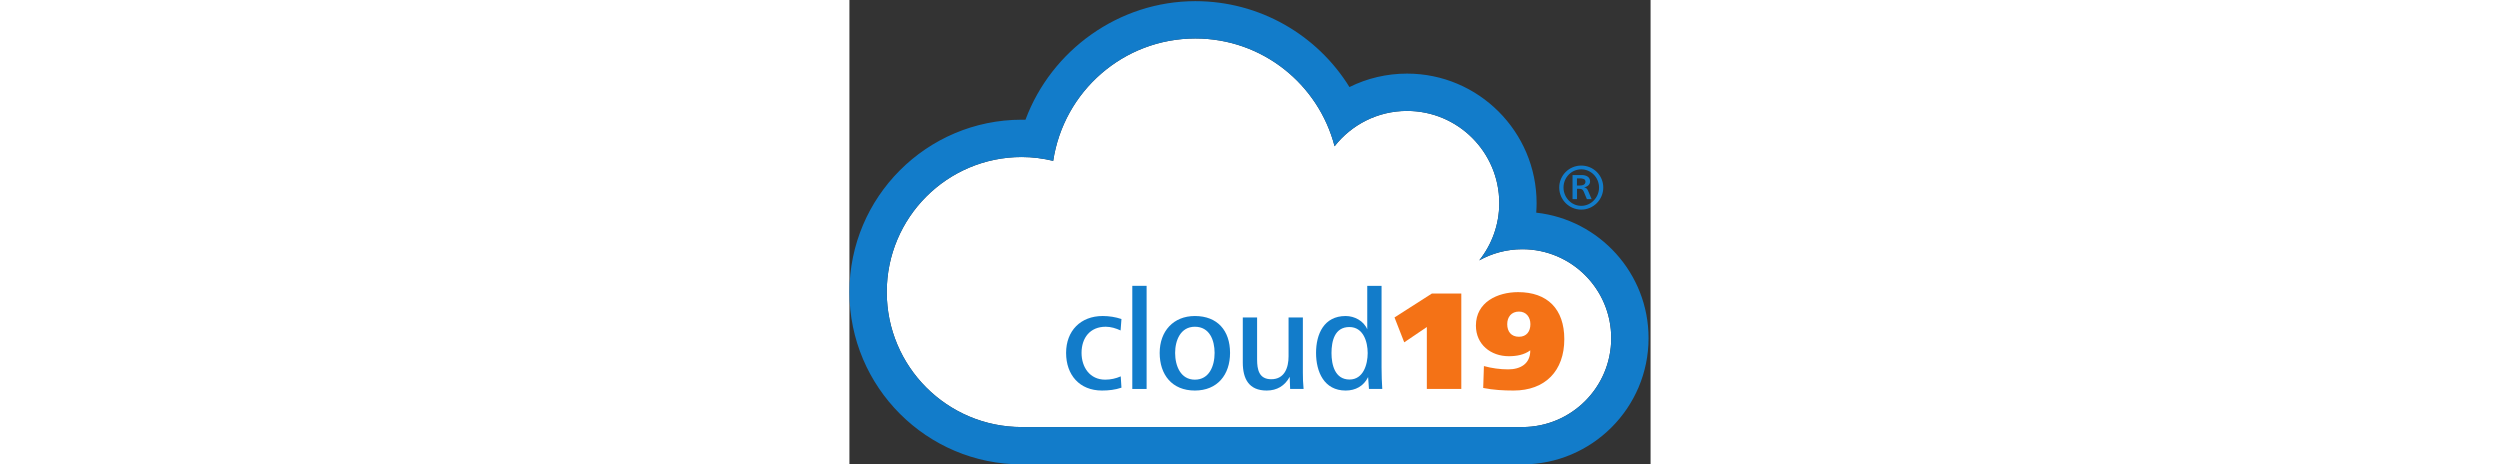
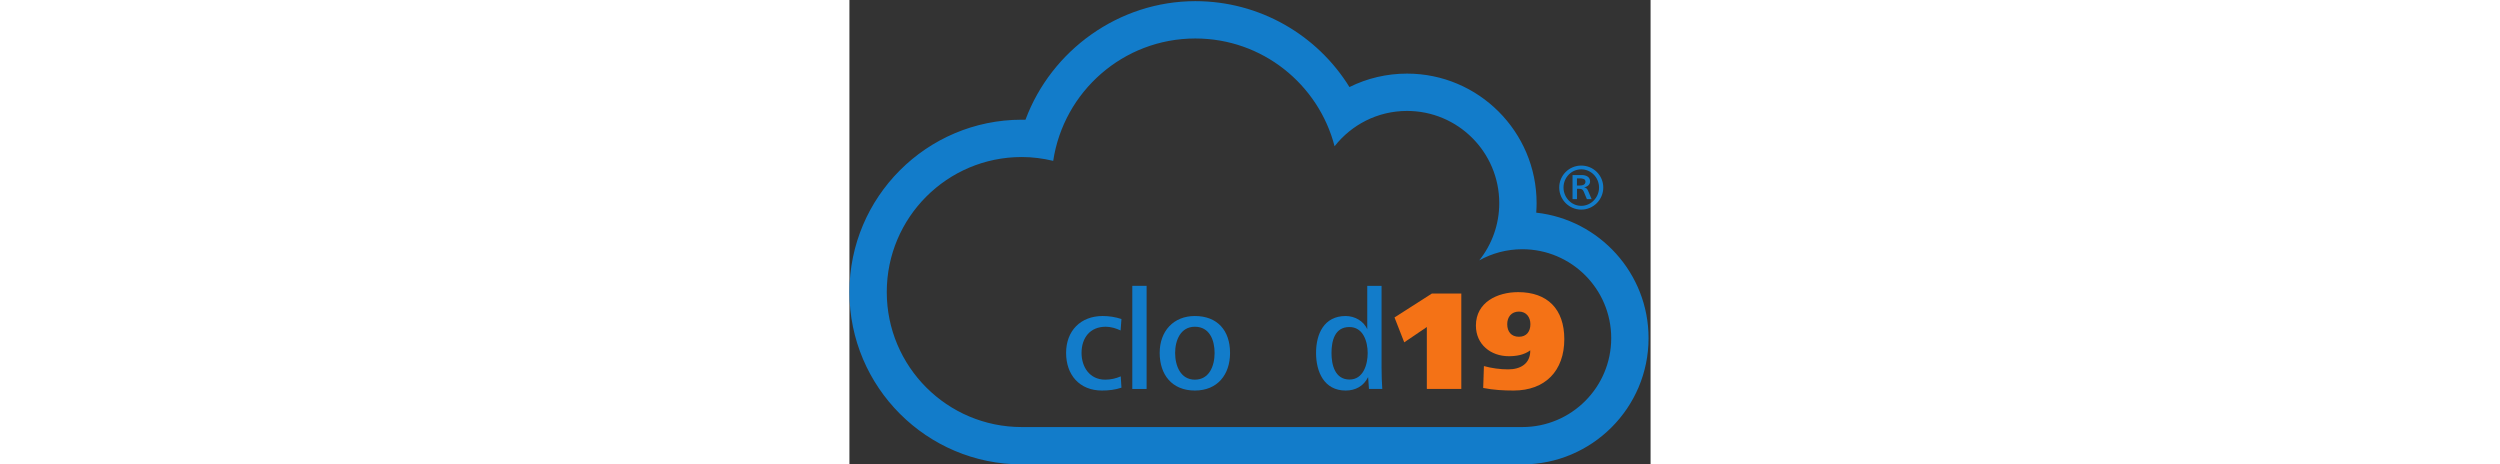
<svg xmlns="http://www.w3.org/2000/svg" height="75" viewBox="0 0 403.76 234.04">
  <rect x="0" y="0" width="403.76" height="234.04" fill="#333333" stroke="none" />
  <g transform="matrix(.133 0 0 -.133 0 234.04)">
-     <path d="m2549.76 815.293c-59.21 0-114.78-15.41-163.13-42.23 47.32 59.613 75.78 134.871 75.78 216.914 0 192.963-156.41 349.383-349.38 349.383-111.57 0-210.66-52.45-274.61-133.84-60.93 234.73-273.65 408.36-527.51 408.36-273.39 0-499.164-201.36-538.742-463.74-38.262 9.17-77.988 14.53-119.082 14.53-282.559 0-511.594-229.053-511.594-511.611 0-282.571 229.035-511.598 511.594-511.598h1896.674c186.06 0 336.91 150.801 336.91 336.918 0 186.09-150.85 336.914-336.91 336.914" fill="#fff" />
    <g fill="#127cca">
      <path d="m1310.91 1755.33c-289.47 0-545.715-185.61-643.82-449.31-4.688.09-9.375.09-14.004.09-360.106 0-653.086-292.94-653.086-653.051 0-360.09 292.98-653.059 653.086-653.059h1896.674c263.79 0 478.4 214.57 478.4 478.379 0 245.953-186.58 449.105-425.61 475.523.87 12 1.37 23.981 1.37 36.075 0 270.673-220.23 490.823-490.89 490.823-77.16 0-151.51-17.74-218.26-50.97-122.64 198.33-341.41 325.5-583.86 325.5zm0-141.45c253.86 0 466.58-173.63 527.51-408.36 63.95 81.39 163.04 133.84 274.61 133.84 192.97 0 349.38-156.42 349.38-349.383 0-82.043-28.46-157.301-75.78-216.914 48.35 26.82 103.92 42.23 163.13 42.23 186.06 0 336.91-150.824 336.91-336.914 0-186.117-150.85-336.918-336.91-336.918h-1896.674c-282.559 0-511.594 229.027-511.594 511.598 0 282.558 229.035 511.611 511.594 511.611 41.094 0 80.82-5.36 119.082-14.53 39.578 262.38 265.352 463.74 538.742 463.74" />
      <path d="m957.086 279.84c-85.637 0-136.039 59.629-136.039 142.551 0 83.468 54.738 139.828 138.75 139.828 23.848 0 48.233-3.778 71.003-11.379l-3.26-43.36c-17.34 8.129-36.852 14.102-56.364 14.102-59.617 0-91.598-42.293-91.598-99.191 0-54.2 31.438-101.36 89.43-101.36 20.597 0 40.652 4.34 59.082 12.469l2.71-42.82c-23.85-8.121-48.241-10.84-73.714-10.84" />
      <path d="m1071.9 285.809h54.203v390.773h-54.203z" />
      <path d="m1308.99 521.582c-54.2 0-74.81-51.492-74.81-99.191 0-48.782 20.61-101.36 74.81-101.36s74.78 51.5 74.78 101.36c0 48.23-18.96 99.191-74.78 99.191zm0-241.742c-86.72 0-133.34 60.172-133.34 142.551s52.03 139.828 133.34 139.828c85.62 0 133.32-55.278 133.32-139.828 0-82.379-47.7-142.551-133.32-142.551" />
-       <path d="m1669.98 285.809-1.62 46.062c-18.44-34.141-48.24-52.031-87.27-52.031-67.2 0-90.5 43.91-90.5 106.23v170.731h54.2v-159.34c0-37.941 7.05-74.801 53.65-74.801 50.41 0 65.58 43.899 65.58 86.719v147.422h54.2v-208.66c0-20.602.55-41.743 2.72-62.332z" />
      <path d="m1894.47 520.488c-55.84 0-67.75-53.109-67.75-98.636 0-44.454 13.01-100.27 68.28-100.27 52.58 0 68.85 57.449 68.85 100.27 0 43.359-16.82 98.636-69.38 98.636zm74.24-234.679-3.24 44.992c-16.8-34.153-47.7-50.961-85.1-50.961-81.83 0-112.19 71.012-112.19 142.551 0 72.078 30.36 139.828 112.19 139.828 33.61 0 68.3-18.418 81.84-50.41v164.773h54.2v-309.473c0-29.808 1.09-55.82 2.71-81.3z" />
    </g>
    <path d="m2187.99 285.809v234.679l-85.65-57.988-36.85 94.301 141.46 90.519h111.66v-361.511z" fill="#f47216" />
    <path d="m2537.07 579.02c-28.73 0-44.45-20.579-44.45-47.688 0-28.191 15.17-47.703 44.45-47.703 29.26 0 43.36 20.609 43.36 47.703 0 26.008-15.18 47.688-43.36 47.688zm-20.61-299.18c-38.47 0-76.95 2.172-114.9 9.769l2.72 82.922c29.8-8.14 61.25-12.472 92.15-12.472 46.05 0 84 21.14 83.45 72.089-23.3-17.347-52.58-22.226-81.29-22.226-68.3 0-124.66 44.449-124.66 116 0 88.879 81.83 126.808 159.88 126.808 111.11 0 175.08-63.941 175.08-178.308 0-119.774-72.09-194.582-192.43-194.582" fill="#f47216" />
    <path d="m2766.79 1083.82h-9.94v-27.17h10.18c10.68 0 22.08 2.91 22.08 14.55 0 10.92-11.16 12.62-22.32 12.62zm27.65-78.61-11.39 27.18c-3.65 8.73-6.8 11.88-17.96 11.88h-8.01v-39.06h-16.98v91.23h34.21c16.74 0 32.27-6.55 32.27-24.26 0-12.13-10.44-20.38-22.81-22.32 8.01-1.46 12.13-5.83 15.04-12.62l13.59-32.03zm-21.34 112.82c-37.61 0-67.21-31.3-67.21-68.9 0-37.36 29.6-69.392 67.21-69.392 37.6 0 67.45 32.032 67.45 69.392s-29.85 68.9-67.45 68.9zm0-152.608c-46.1 0-83.46 37.608-83.46 83.708 0 46.09 37.36 83.21 83.46 83.21 46.09 0 83.45-37.12 83.45-83.21 0-46.1-37.36-83.708-83.45-83.708" fill="#127cca" />
  </g>
</svg>